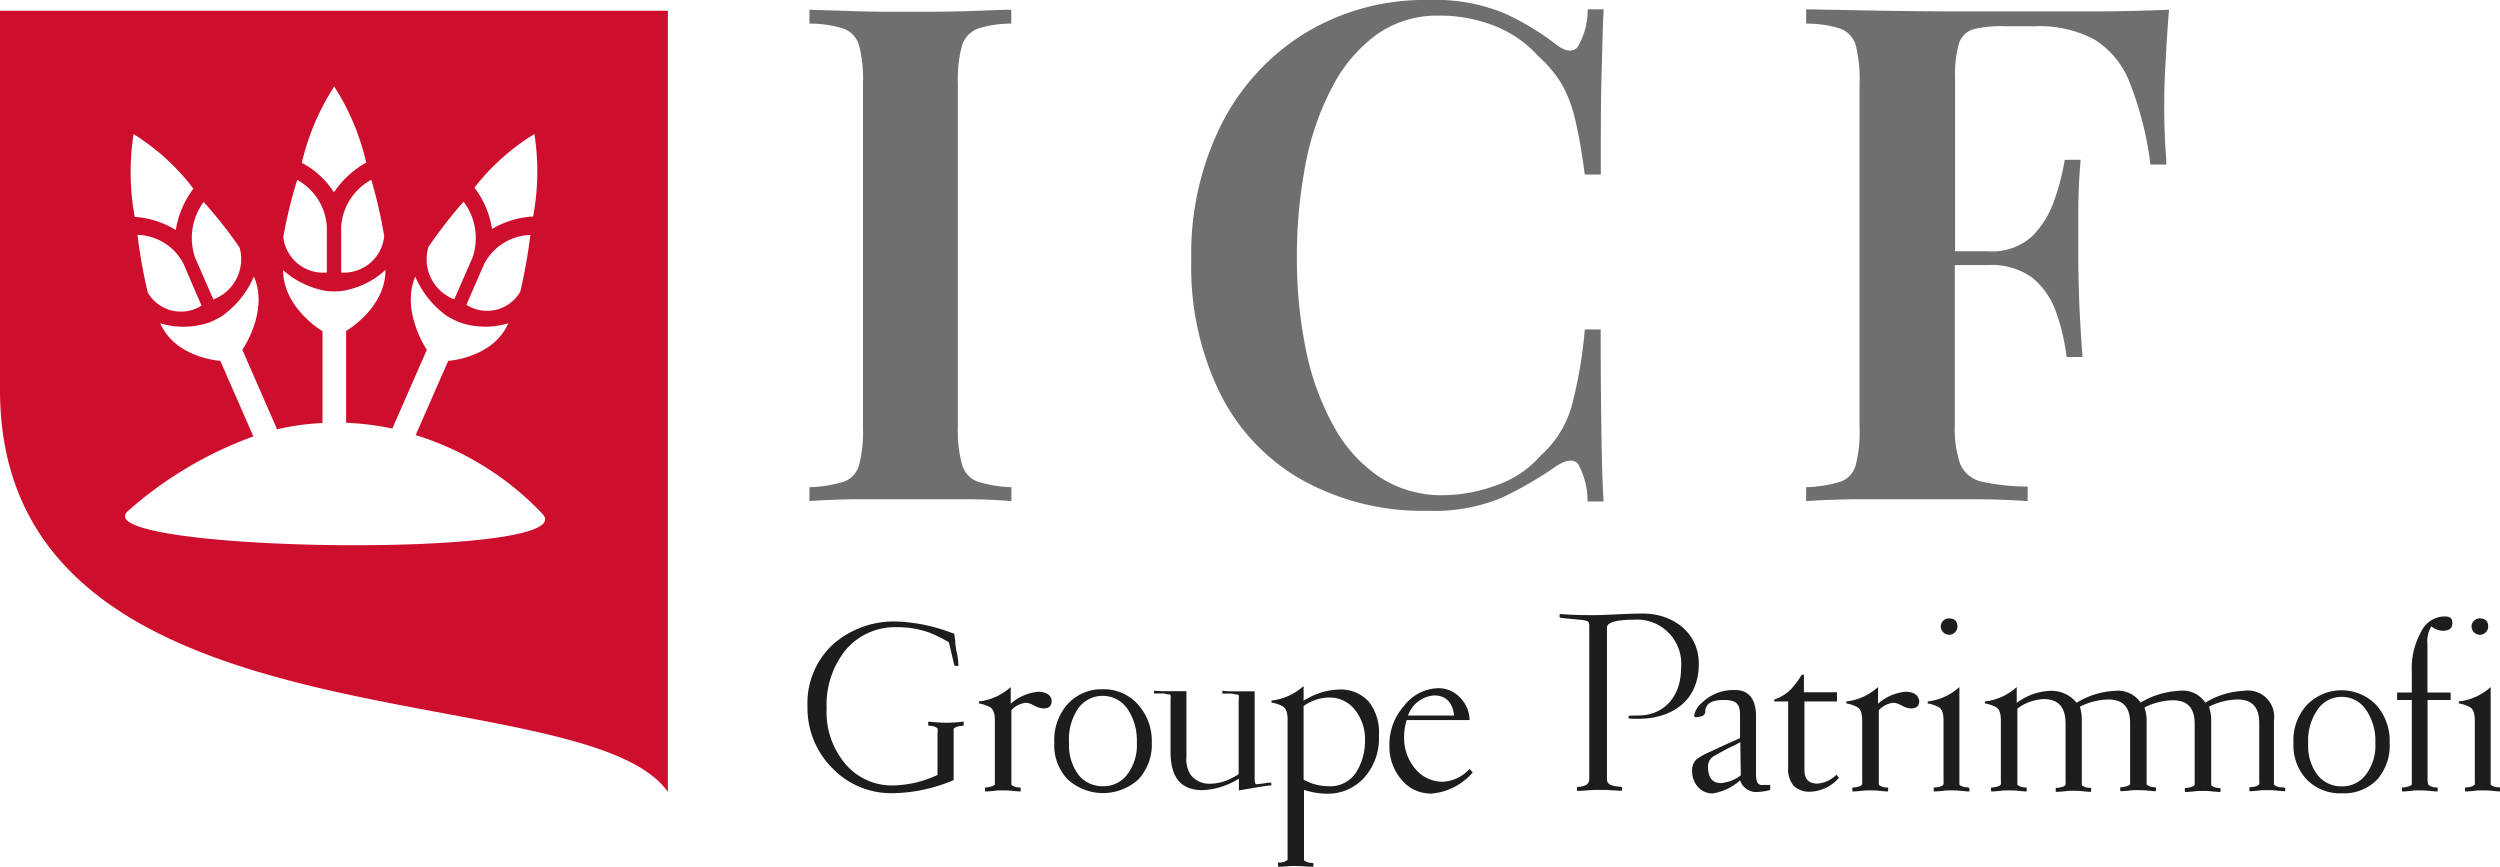
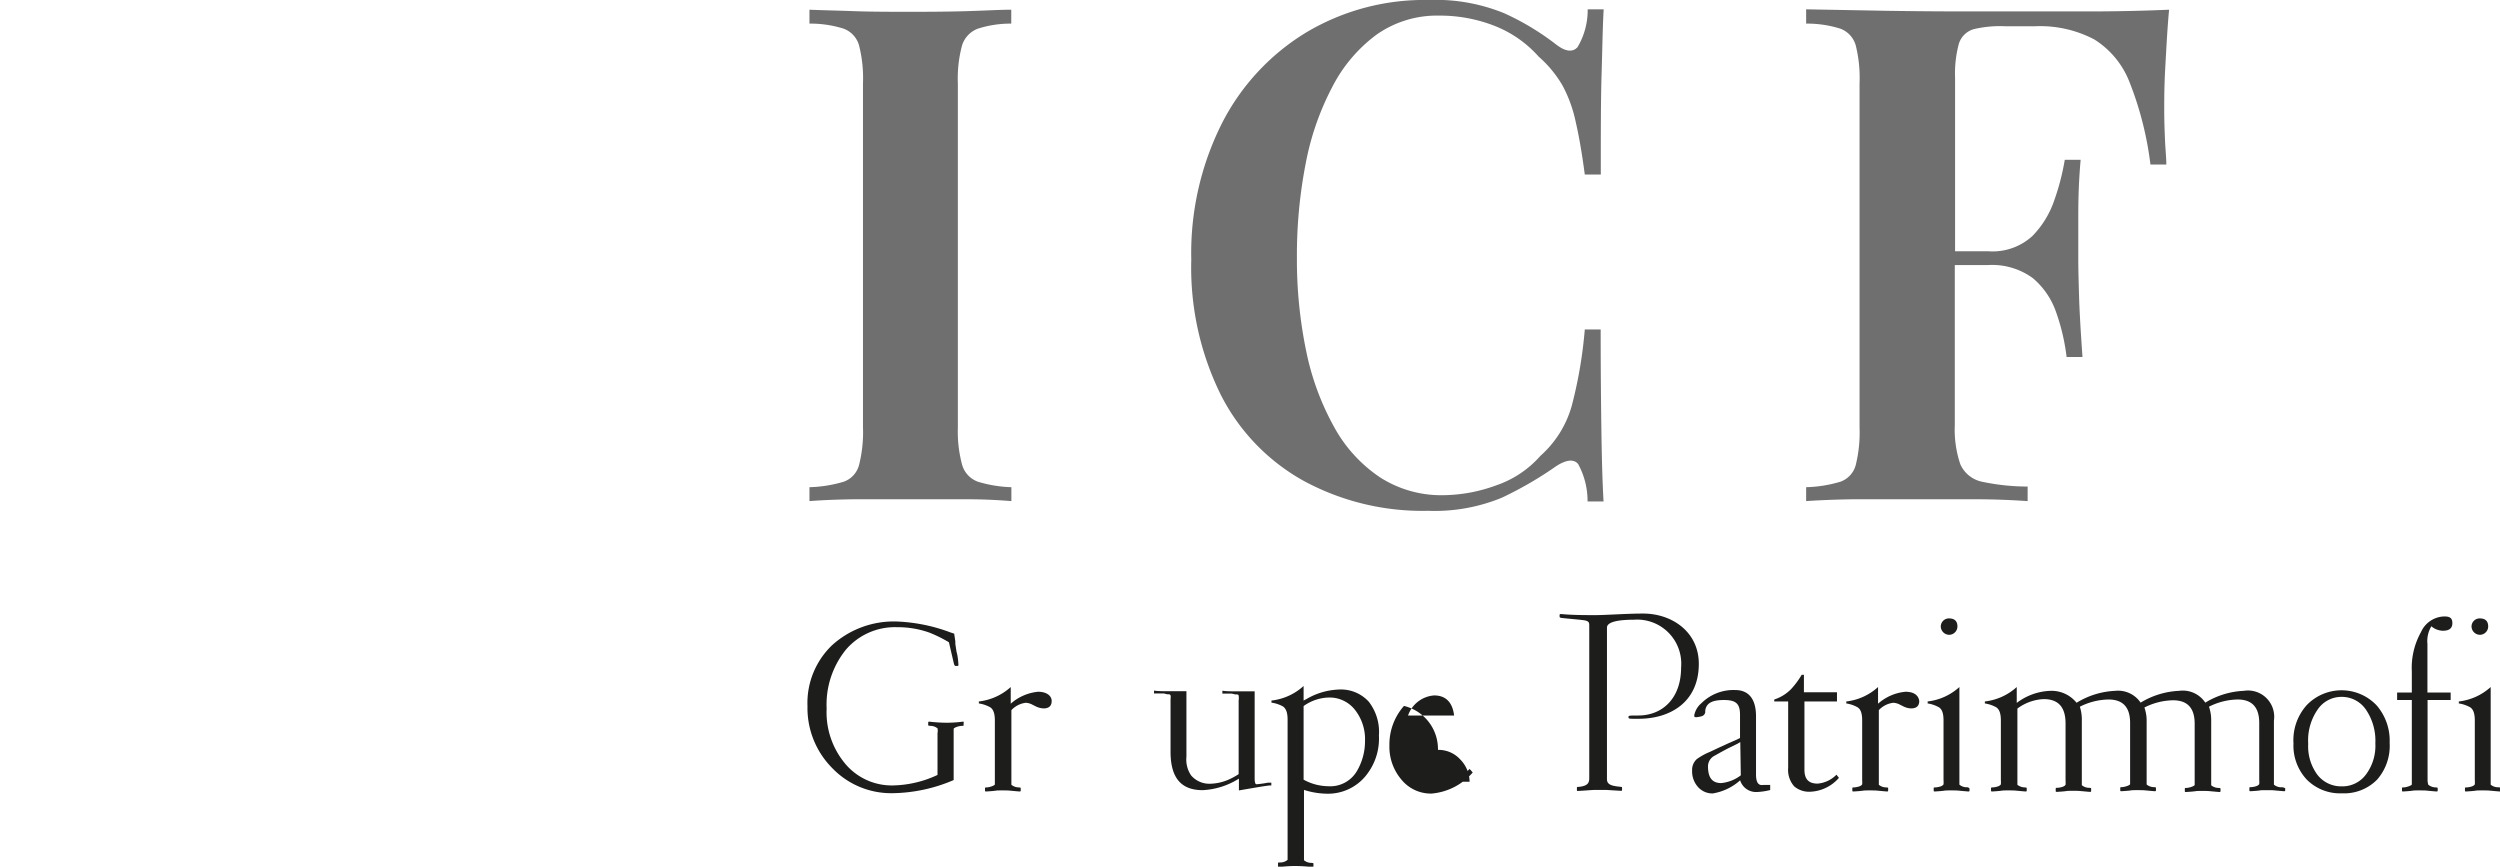
<svg xmlns="http://www.w3.org/2000/svg" viewBox="0 0 190.53 66.05">
  <defs>
    <style>.cls-1{fill:#ce0e2d;}.cls-2{fill:#706f6f;}.cls-3{fill:#1d1d1b;}</style>
  </defs>
  <g id="Calque_2" data-name="Calque 2">
    <g id="Calque_1-2" data-name="Calque 1">
-       <path class="cls-1" d="M9.79,38.91a29.69,29.69,0,0,1,9.52-5.65L16.79,27.5s-3.41-.2-4.58-2.86A6.13,6.13,0,0,0,16,24.56a7.5,7.5,0,0,0,.93-.48,7.17,7.17,0,0,0,2.42-3c1.16,2.64-.88,5.58-.88,5.58l2.65,6.06a18.73,18.73,0,0,1,3.46-.48v-7s-3-1.75-3-4.65a6.66,6.66,0,0,0,3.37,1.6,7.13,7.13,0,0,0,1,0,6.3,6.3,0,0,0,3.43-1.62c0,2.93-3,4.65-3,4.65v7a21.58,21.58,0,0,1,3.52.44l2.63-6s-2-2.94-.88-5.58a7.13,7.13,0,0,0,2.41,3,7.6,7.6,0,0,0,.94.48,6.09,6.09,0,0,0,3.74.08c-1.17,2.66-4.58,2.86-4.58,2.86l-2.48,5.66a22.46,22.46,0,0,1,9.66,6C44.69,42.68,6,42.08,9.79,38.91Zm.39-28.69a17,17,0,0,1,4.56,4.16,7,7,0,0,0-1.34,3.15,6.82,6.82,0,0,0-3.13-1A18.71,18.71,0,0,1,10.18,10.22Zm5.18,13.07a2.92,2.92,0,0,1-4.1-1,40,40,0,0,1-.78-4.39A4.08,4.08,0,0,1,14,20.13C14.93,22.32,15.36,23.29,15.36,23.29Zm2.9-4.42a3.28,3.28,0,0,1-2,3.95l-1.38-3.16a4.62,4.62,0,0,1,.64-4.27A33.53,33.53,0,0,1,18.26,18.87Zm4.39-5.16a4.37,4.37,0,0,1,2.26,3.58v3.48a3.06,3.06,0,0,1-3.32-2.7A35.5,35.5,0,0,1,22.65,13.71Zm2.82-7.12a18.29,18.29,0,0,1,2.44,5.8,7.14,7.14,0,0,0-2.46,2.27A6.43,6.43,0,0,0,23,12.41,18.52,18.52,0,0,1,25.47,6.59ZM29.28,18A3.08,3.08,0,0,1,26,20.77V17.29a4.4,4.4,0,0,1,2.3-3.59A36.39,36.39,0,0,1,29.28,18Zm3.36.84a35.42,35.42,0,0,1,2.69-3.47A4.59,4.59,0,0,1,36,19.66c-.74,1.7-1.38,3.15-1.38,3.15A3.26,3.26,0,0,1,32.64,18.87Zm7.79-1a40.44,40.44,0,0,1-.78,4.39,2.92,2.92,0,0,1-4.1,1s.42-1,1.37-3.15A4.1,4.1,0,0,1,40.43,17.91Zm.29-7.69a18.66,18.66,0,0,1-.09,6.35,6.82,6.82,0,0,0-3.13.95,7,7,0,0,0-1.34-3.15A17,17,0,0,1,40.72,10.22ZM0,.82V29.71C0,57.84,44.36,51.1,50.9,60.35V.82Z" />
      <path class="cls-2" d="M69.52.9c-1.59,0-3.07,0-4.44-.05S62.57.78,61.69.74V1.8a8.35,8.35,0,0,1,2.62.39,1.91,1.91,0,0,1,1.16,1.27,10.16,10.16,0,0,1,.3,2.89V32.58a10.21,10.21,0,0,1-.3,2.86,1.85,1.85,0,0,1-1.16,1.27,9.92,9.92,0,0,1-2.62.42v1.06c.88-.07,2-.12,3.39-.14l4.44,0,4.18,0c1.37,0,2.5.07,3.38.14V37.13a9.7,9.7,0,0,1-2.56-.42,1.94,1.94,0,0,1-1.19-1.27A9.71,9.71,0,0,1,73,32.58V6.35a9.67,9.67,0,0,1,.32-2.89,2,2,0,0,1,1.19-1.27,8.13,8.13,0,0,1,2.56-.39V.74c-.88,0-2,.07-3.38.11S70.93.9,69.52.9Z" />
      <path class="cls-2" d="M101.53,6.64a11.42,11.42,0,0,1,3.38-4,8,8,0,0,1,4.79-1.45,11.4,11.4,0,0,1,4.15.76,8.77,8.77,0,0,1,3.41,2.36,8.85,8.85,0,0,1,1.83,2.22,10.32,10.32,0,0,1,1,2.77c.25,1.08.48,2.41.69,4H122c0-3.18,0-5.73.06-7.67s.08-3.58.16-4.92H121a5.52,5.52,0,0,1-.77,2.88c-.37.41-.91.35-1.61-.18a19.76,19.76,0,0,0-4-2.41,13.81,13.81,0,0,0-5.74-1,17.56,17.56,0,0,0-9.36,2.49,17.26,17.26,0,0,0-6.4,6.92,22,22,0,0,0-2.33,10.37,21.89,21.89,0,0,0,2.25,10.31,15.52,15.52,0,0,0,6.32,6.56,19,19,0,0,0,9.46,2.28,13.44,13.44,0,0,0,5.64-1,28,28,0,0,0,4.15-2.41c.77-.49,1.33-.55,1.66-.16a5.84,5.84,0,0,1,.72,2.86h1.22c-.08-1.38-.13-3.08-.16-5.11s-.06-4.7-.06-8h-1.21a33.77,33.77,0,0,1-1,5.84,8,8,0,0,1-2.38,3.79A7.88,7.88,0,0,1,114,37a12,12,0,0,1-4,.74,8.63,8.63,0,0,1-4.84-1.37,10.93,10.93,0,0,1-3.49-3.84,20.17,20.17,0,0,1-2.12-5.76,34.45,34.45,0,0,1-.71-7.17,36.48,36.48,0,0,1,.66-7.09A20.78,20.78,0,0,1,101.53,6.64Z" />
      <path class="cls-2" d="M164.94,8.36c0-.74,0-1.82.08-3.23s.15-2.87.29-4.39c-1.62.07-3.46.12-5.52.13l-5.53,0h-4.55q-2.85,0-6.06-.05l-6-.11V1.8a8.35,8.35,0,0,1,2.62.39,1.91,1.91,0,0,1,1.16,1.27,10.24,10.24,0,0,1,.29,2.89V32.58a10.28,10.28,0,0,1-.29,2.86,1.85,1.85,0,0,1-1.16,1.27,9.92,9.92,0,0,1-2.62.42v1.06c1-.07,2.22-.12,3.6-.14l4.28,0,5,0c1.62,0,2.94.07,4,.14V37.08a16.6,16.6,0,0,1-3.49-.37,2.32,2.32,0,0,1-1.64-1.33,8.2,8.2,0,0,1-.42-3V20.2h2.54a5.25,5.25,0,0,1,3.41,1,5.94,5.94,0,0,1,1.77,2.59,15.8,15.8,0,0,1,.8,3.42h1.21c-.14-2-.23-3.55-.26-4.61s-.06-2-.06-2.91,0-1.85,0-2.9,0-2.6.18-4.61h-1.21a17.88,17.88,0,0,1-.77,3,7.23,7.23,0,0,1-1.69,2.8,4.49,4.49,0,0,1-3.36,1.17H149V5.92a8.71,8.71,0,0,1,.29-2.59,1.67,1.67,0,0,1,1.14-1.11A8.81,8.81,0,0,1,152.83,2h2.28a8.87,8.87,0,0,1,4.49,1,6.69,6.69,0,0,1,2.7,3.27,25.5,25.5,0,0,1,1.59,6.27h1.21c0-.53-.07-1.14-.1-1.85S164.94,9.17,164.94,8.36Z" />
      <path class="cls-3" d="M134.91,60.21a4.88,4.88,0,0,1-1,.15,1.27,1.27,0,0,1-1.29-.89,4.13,4.13,0,0,1-2.09,1,1.46,1.46,0,0,1-1.12-.49,1.78,1.78,0,0,1-.45-1.25,1.1,1.1,0,0,1,.36-.88,4.82,4.82,0,0,1,1-.55l.72-.34.7-.32.64-.28.23-.12V54.48c0-.85-.3-1.13-1.23-1.13s-1.35.26-1.42.81l0,.13a.39.39,0,0,1-.25.29,2.64,2.64,0,0,1-.42.08c-.11,0-.17,0-.17-.14a1.61,1.61,0,0,1,.55-.93,3.47,3.47,0,0,1,2.58-1c1,0,1.58.66,1.58,2v4.43c0,.48.11.74.34.8a.75.75,0,0,0,.24,0l.34,0,.16,0Zm-2.28-3.66-.19.12-.57.28c-.43.21-.83.44-1.19.64a.91.91,0,0,0-.51.82c0,.85.32,1.27,1,1.27a2.92,2.92,0,0,0,1.5-.59Z" />
      <path class="cls-3" d="M140.15,59.28a3.06,3.06,0,0,1-2.2,1.06,1.75,1.75,0,0,1-1.21-.41,1.89,1.89,0,0,1-.46-1.41V53.46h-1.06v-.15a3.14,3.14,0,0,0,1.29-.8,6.54,6.54,0,0,0,.8-1.08h.17v1.33H140v.7h-2.48v5.2c0,.7.3,1.06,1,1.06a2.26,2.26,0,0,0,1.44-.68Z" />
      <path class="cls-3" d="M181.18,59.4a3.52,3.52,0,0,1-2.69,1.06,3.57,3.57,0,0,1-2.7-1.06,3.8,3.8,0,0,1-1-2.75,4,4,0,0,1,1-2.9,3.68,3.68,0,0,1,5.33,0,4.1,4.1,0,0,1,1,2.86A3.92,3.92,0,0,1,181.18,59.4Zm-.85-5.29a2.22,2.22,0,0,0-1.88-1,2.19,2.19,0,0,0-1.84,1,4.11,4.11,0,0,0-.7,2.52l0,.13a3.64,3.64,0,0,0,.72,2.31,2.3,2.3,0,0,0,1.85.86,2.23,2.23,0,0,0,1.84-.91,3.66,3.66,0,0,0,.71-2.37A4.2,4.2,0,0,0,180.33,54.11Z" />
      <path class="cls-3" d="M145.22,52.72a3.66,3.66,0,0,0-2.09.91V52.36a4.32,4.32,0,0,1-2.42,1.1v.15a2.55,2.55,0,0,1,.85.29c.25.15.36.47.36,1v4.55a2.06,2.06,0,0,1,0,.33c-.08.12-.25.19-.59.23-.14,0-.16,0-.16.08v.15c0,.06,0,.08.1.08,1-.06.55-.08,1.12-.08h.14c.56,0,.28,0,1.27.08.06,0,.1,0,.1-.08v-.15c0-.06,0-.07-.16-.08a.87.87,0,0,1-.55-.2h0s0-.15,0-.36V54.12a1.8,1.8,0,0,1,1.1-.56,1.19,1.19,0,0,1,.52.15l.3.15a1.47,1.47,0,0,0,.53.13q.63,0,.63-.57C146.21,53,145.88,52.72,145.22,52.72Z" />
      <path class="cls-3" d="M148.55,48.38a.64.64,0,0,0,.63-.63c0-.41-.21-.62-.65-.62a.62.62,0,0,0-.62.62A.65.65,0,0,0,148.55,48.38Z" />
      <path class="cls-3" d="M149.88,60a.87.87,0,0,1-.55-.2h0s0-.15,0-.36h0V52.36a4.35,4.35,0,0,1-2.42,1.1v.15a2.55,2.55,0,0,1,.85.29c.25.15.36.47.36,1v4.55h0a2.06,2.06,0,0,1,0,.33c-.08.12-.25.19-.59.23-.14,0-.16,0-.16.08v.15c0,.06,0,.08.1.08,1-.06.55-.08,1.11-.08h.15c.56,0,.28,0,1.27.08.06,0,.1,0,.1-.08v-.15C150,60,150,60,149.88,60Z" />
      <path class="cls-3" d="M189,48.38a.64.64,0,0,0,.63-.63c0-.41-.21-.62-.65-.62a.62.62,0,0,0-.62.62A.65.65,0,0,0,189,48.38Z" />
      <path class="cls-3" d="M190.37,60a.87.87,0,0,1-.55-.2h0s0-.15,0-.36h0V52.36a4.35,4.35,0,0,1-2.43,1.1v.15a2.61,2.61,0,0,1,.86.29c.24.15.36.47.36,1v4.55h0a2.06,2.06,0,0,1,0,.33c-.08.12-.25.19-.59.23-.14,0-.16,0-.16.08v.15c0,.06,0,.08.1.08,1-.06.55-.08,1.11-.08h.15c.56,0,.28,0,1.27.08.06,0,.1,0,.1-.08v-.15C190.53,60,190.51,60,190.37,60Z" />
      <path class="cls-3" d="M185,49.08a2.19,2.19,0,0,1,.3-1.35,1.38,1.38,0,0,0,.88.34c.47,0,.72-.18.72-.58s-.21-.51-.61-.51a2,2,0,0,0-1.78,1.19,5.57,5.57,0,0,0-.7,3v1.61h-1.12v.57h1.12v6.1h0c0,.17,0,.27,0,.33s-.26.19-.6.23c-.14,0-.15,0-.15.08v.15c0,.06,0,.08.1.08,1-.06.55-.08,1.11-.08h.14c.56,0,.29,0,1.27.08.06,0,.1,0,.1-.08v-.15c0-.06,0-.07-.15-.08a.91.91,0,0,1-.56-.2h0s-.06-.15-.06-.36v-6.1h1.76v-.57H185Z" />
      <path class="cls-3" d="M79.12,52.72a3.66,3.66,0,0,0-2.09.91V52.36a4.35,4.35,0,0,1-2.43,1.1v.15a2.61,2.61,0,0,1,.86.29c.24.15.36.47.36,1v4.55c0,.17,0,.27,0,.33s-.26.19-.59.23c-.14,0-.16,0-.16.08v.15c0,.06,0,.08.1.08,1-.06.55-.08,1.11-.08h.14c.56,0,.29,0,1.27.08.07,0,.1,0,.1-.08v-.15c0-.06,0-.07-.15-.08a.93.93,0,0,1-.56-.2h0s0-.15,0-.36V54.12a1.8,1.8,0,0,1,1.1-.56,1.19,1.19,0,0,1,.51.15l.3.15a1.52,1.52,0,0,0,.54.13c.41,0,.62-.19.62-.57S79.78,52.72,79.12,52.72Z" />
      <path class="cls-3" d="M104.31,53.47a2.87,2.87,0,0,0-2.26-.92,5.25,5.25,0,0,0-2.49.73l-.21.11V52.28a4.35,4.35,0,0,1-2.45,1.11v.16a2.55,2.55,0,0,1,.86.28c.25.16.37.48.37,1V65.17c0,.21,0,.32,0,.36h0a.86.86,0,0,1-.57.2c-.14,0-.16,0-.16.08V66c0,.06,0,.08.1.08A9.71,9.71,0,0,1,98.59,66h.14a11.93,11.93,0,0,1,1.28.08c.06,0,.09,0,.09-.08v-.16c0-.06,0-.06-.15-.08a.86.86,0,0,1-.57-.2h0s0-.15,0-.36v-5a5.94,5.94,0,0,0,1.76.29A3.71,3.71,0,0,0,104,59.23a4.48,4.48,0,0,0,1.09-3.18A3.74,3.74,0,0,0,104.31,53.47Zm-.9,5.3a2.36,2.36,0,0,1-2.2,1.15,4,4,0,0,1-1.86-.5V53.81a3.44,3.44,0,0,1,1.9-.65,2.46,2.46,0,0,1,2,.92,3.61,3.61,0,0,1,.78,2.4A4.48,4.48,0,0,1,103.41,58.77Z" />
      <path class="cls-3" d="M73.37,55a9.7,9.7,0,0,1-1.12.08h-.14A11.79,11.79,0,0,1,70.84,55c-.06,0-.1,0-.1.08v.16c0,.06,0,.06.16.08a.85.85,0,0,1,.55.19h0a.88.88,0,0,1,0,.36v3.19a8.35,8.35,0,0,1-3.41.8,4.63,4.63,0,0,1-3.71-1.76A6.09,6.09,0,0,1,63,54a6.65,6.65,0,0,1,1.47-4.49,4.93,4.93,0,0,1,3.91-1.71,7.16,7.16,0,0,1,2.47.42,10.39,10.39,0,0,1,1.47.73s.38,1.64.39,1.67.06.15.12.13l.14,0c.06,0,.08,0,.07-.15S73,50,72.9,49.68l-.09-.59a1.54,1.54,0,0,1,0-.19h0l-.09-.61-.28-.09a13,13,0,0,0-4-.83,7,7,0,0,0-5,1.78,6.09,6.09,0,0,0-1.9,4.67,6.49,6.49,0,0,0,1.88,4.71,6.22,6.22,0,0,0,4.63,1.92,12.16,12.16,0,0,0,4.63-1V55.87c0-.16,0-.26,0-.32s.26-.2.6-.23c.14,0,.16,0,.16-.08v-.16C73.47,55,73.43,55,73.37,55Z" />
-       <path class="cls-3" d="M84.05,52.53a3.48,3.48,0,0,0-2.7,1.15,4.11,4.11,0,0,0-1,2.93,3.77,3.77,0,0,0,1,2.77,4,4,0,0,0,5.43,0,3.91,3.91,0,0,0,1-2.81,4.16,4.16,0,0,0-1.06-2.89A3.47,3.47,0,0,0,84.05,52.53ZM85.93,59a2.25,2.25,0,0,1-1.86.92,2.34,2.34,0,0,1-1.87-.86,3.77,3.77,0,0,1-.73-2.34l0-.13A4.25,4.25,0,0,1,82.16,54a2.3,2.3,0,0,1,3.75,0,4.27,4.27,0,0,1,.73,2.57A3.7,3.7,0,0,1,85.93,59Z" />
      <path class="cls-3" d="M95.76,59.77c-.1,0-.14-.17-.14-.44V52.69h-.19l-.49,0-.37,0c-.67,0-1.15,0-1.41-.05l0,.22.19,0,.27,0,.26,0,.25.06c.18,0,.25,0,.27.09a1.18,1.18,0,0,1,0,.37V59a5.42,5.42,0,0,1-.73.4,3.7,3.7,0,0,1-1.43.33,1.83,1.83,0,0,1-1.46-.63,2.14,2.14,0,0,1-.36-1.42v-5h-.19l-.5,0c-.06,0-.17,0-.36,0-.67,0-1.15,0-1.42-.05l0,.22.19,0,.29,0,.27,0,.25.06c.15,0,.23,0,.26.09s0,.18,0,.37v3.92c0,2,.81,2.93,2.45,2.93a5.69,5.69,0,0,0,2.76-.88v.9c1.11-.19,1.89-.33,2.34-.38l.13,0,0-.21h-.27A7.34,7.34,0,0,1,95.76,59.77Z" />
-       <path class="cls-3" d="M110,59.58a2.73,2.73,0,0,1-2.15-1,3.64,3.64,0,0,1-.84-2.43,4.55,4.55,0,0,1,.19-1.27H112a2.46,2.46,0,0,0-.73-1.72,2.23,2.23,0,0,0-1.68-.71A3.38,3.38,0,0,0,107,53.8a4.43,4.43,0,0,0-1.11,3,3.85,3.85,0,0,0,.92,2.62,2.89,2.89,0,0,0,2.29,1.06,4.66,4.66,0,0,0,3.14-1.61L112,58.6A3,3,0,0,1,110,59.58ZM109.3,53c.88,0,1.4.52,1.52,1.53h-3.51A2.28,2.28,0,0,1,109.3,53Z" />
+       <path class="cls-3" d="M110,59.58H112a2.46,2.46,0,0,0-.73-1.72,2.23,2.23,0,0,0-1.68-.71A3.38,3.38,0,0,0,107,53.8a4.43,4.43,0,0,0-1.11,3,3.85,3.85,0,0,0,.92,2.62,2.89,2.89,0,0,0,2.29,1.06,4.66,4.66,0,0,0,3.14-1.61L112,58.6A3,3,0,0,1,110,59.58ZM109.3,53c.88,0,1.4.52,1.52,1.53h-3.51A2.28,2.28,0,0,1,109.3,53Z" />
      <path class="cls-3" d="M125.22,46.76c-1.21,0-2.87.12-3.62.12s-1.77,0-2.58-.08c-.14,0-.16,0-.16.08V47s0,.07.12.09c.48.06,1.31.12,1.73.18s.41.21.41.45,0,10.43,0,11.6c0,.39-.17.58-.79.65-.13,0-.15,0-.15.08v.15c0,.06,0,.09.1.08,1-.06,1-.08,1.52-.08h.58l1.15.07c.06,0,.09,0,.09-.07v-.16c0-.06,0-.06-.15-.08-.6-.06-1-.14-1-.58V47.83c0-.43.84-.6,2.06-.6a3.36,3.36,0,0,1,3.59,3.64c0,2.38-1.45,3.66-3.26,3.66-.71,0-.75,0-.75.13s.06.12.77.12c2.39,0,4.59-1.25,4.59-4.19C129.47,48.17,127.44,46.76,125.22,46.76Z" />
      <path class="cls-3" d="M173.85,60a.87.87,0,0,1-.55-.2h0s0-.15,0-.36h0V54.92A2,2,0,0,0,171,52.65a6.13,6.13,0,0,0-2.93.9,2.06,2.06,0,0,0-2-.9,6.16,6.16,0,0,0-2.93.9,2.07,2.07,0,0,0-1.94-.9,6.11,6.11,0,0,0-2.94.91,2.45,2.45,0,0,0-2-.91,4.49,4.49,0,0,0-2.56.92V52.36a4.35,4.35,0,0,1-2.43,1.1v.15a2.61,2.61,0,0,1,.86.29c.24.15.36.47.36,1v4.55h0a2.06,2.06,0,0,1,0,.33c-.09.12-.25.19-.59.23-.14,0-.16,0-.16.08v.15c0,.06,0,.08.1.08,1-.06.55-.08,1.11-.08h.14c.57,0,.29,0,1.28.08.06,0,.09,0,.09-.08v-.15c0-.06,0-.07-.15-.08a.93.93,0,0,1-.56-.2h0s0-.15,0-.36h0V54a3.63,3.63,0,0,1,2-.72c1.12,0,1.67.61,1.67,1.86v4.34h0a2.06,2.06,0,0,1,0,.33c-.08.12-.25.19-.59.23-.14,0-.16,0-.16.08v.15c0,.06,0,.08.1.08,1-.06.55-.08,1.11-.08H158c.56,0,.28,0,1.27.08.06,0,.1,0,.1-.08v-.15c0-.06,0-.07-.16-.08a.87.87,0,0,1-.55-.2h0s0-.15,0-.36h0V54.92a3.22,3.22,0,0,0-.15-1.06,5,5,0,0,1,2.18-.55c1.1,0,1.65.59,1.65,1.78v4.34h0c0,.17,0,.27,0,.33s-.26.19-.6.23c-.14,0-.15,0-.15.08v.15c0,.06,0,.08.09.08,1-.06.55-.08,1.12-.08h.14c.56,0,.28,0,1.27.08.06,0,.1,0,.1-.08v-.15c0-.06,0-.07-.16-.08a.9.9,0,0,1-.55-.2h0s0-.15,0-.36h0V54.92a3,3,0,0,0-.17-1v0a5,5,0,0,1,2.18-.55c1.1,0,1.65.59,1.65,1.78v4.34h0c0,.17,0,.27,0,.33s-.26.19-.6.23c-.13,0-.15,0-.15.08v.15c0,.06,0,.08.1.08,1-.06.55-.08,1.11-.08h.14c.56,0,.29,0,1.27.08.06,0,.1,0,.1-.08v-.15c0-.06,0-.07-.15-.08a.91.91,0,0,1-.56-.2h0s0-.15,0-.36h0V54.92a3.06,3.06,0,0,0-.17-1.06,5,5,0,0,1,2.18-.55c1.1,0,1.65.59,1.65,1.78v4.34h0a2.06,2.06,0,0,1,0,.33c-.08.12-.25.19-.59.23-.14,0-.16,0-.16.08v.15c0,.06,0,.08.1.08,1-.06.55-.08,1.11-.08h.15c.56,0,.28,0,1.27.08.06,0,.1,0,.1-.08v-.15C174,60,174,60,173.85,60Z" />
    </g>
  </g>
</svg>